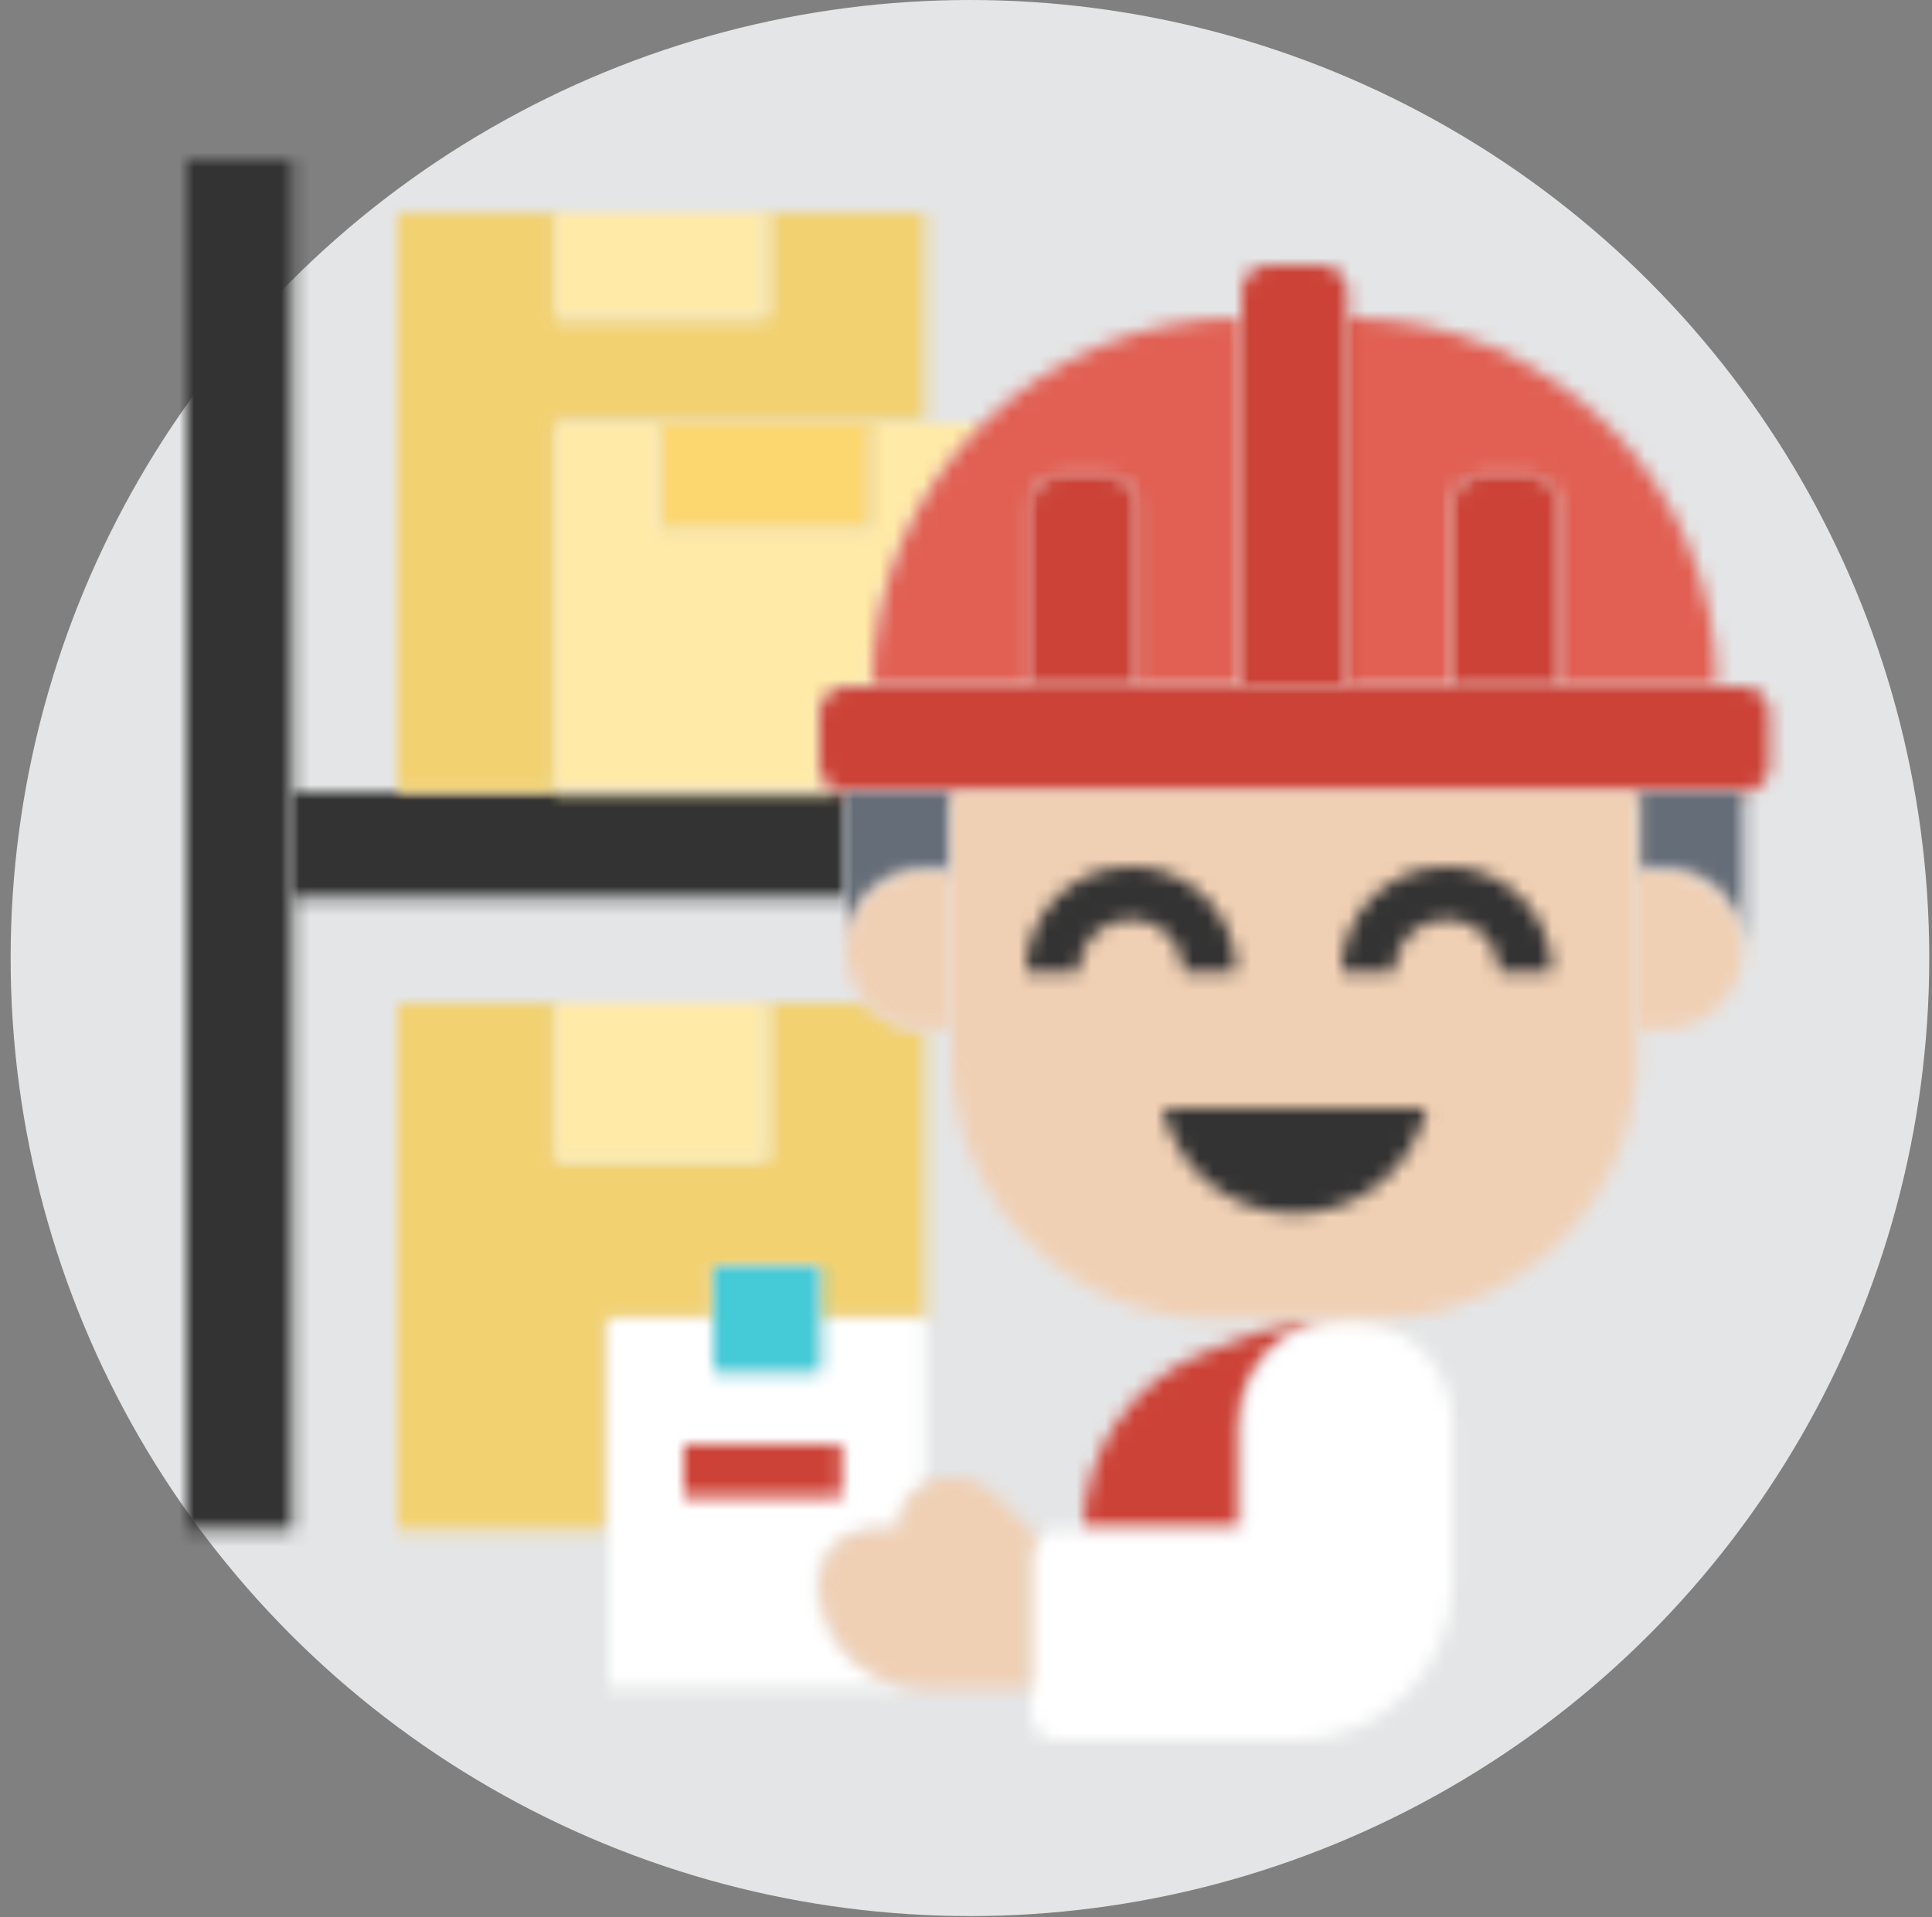
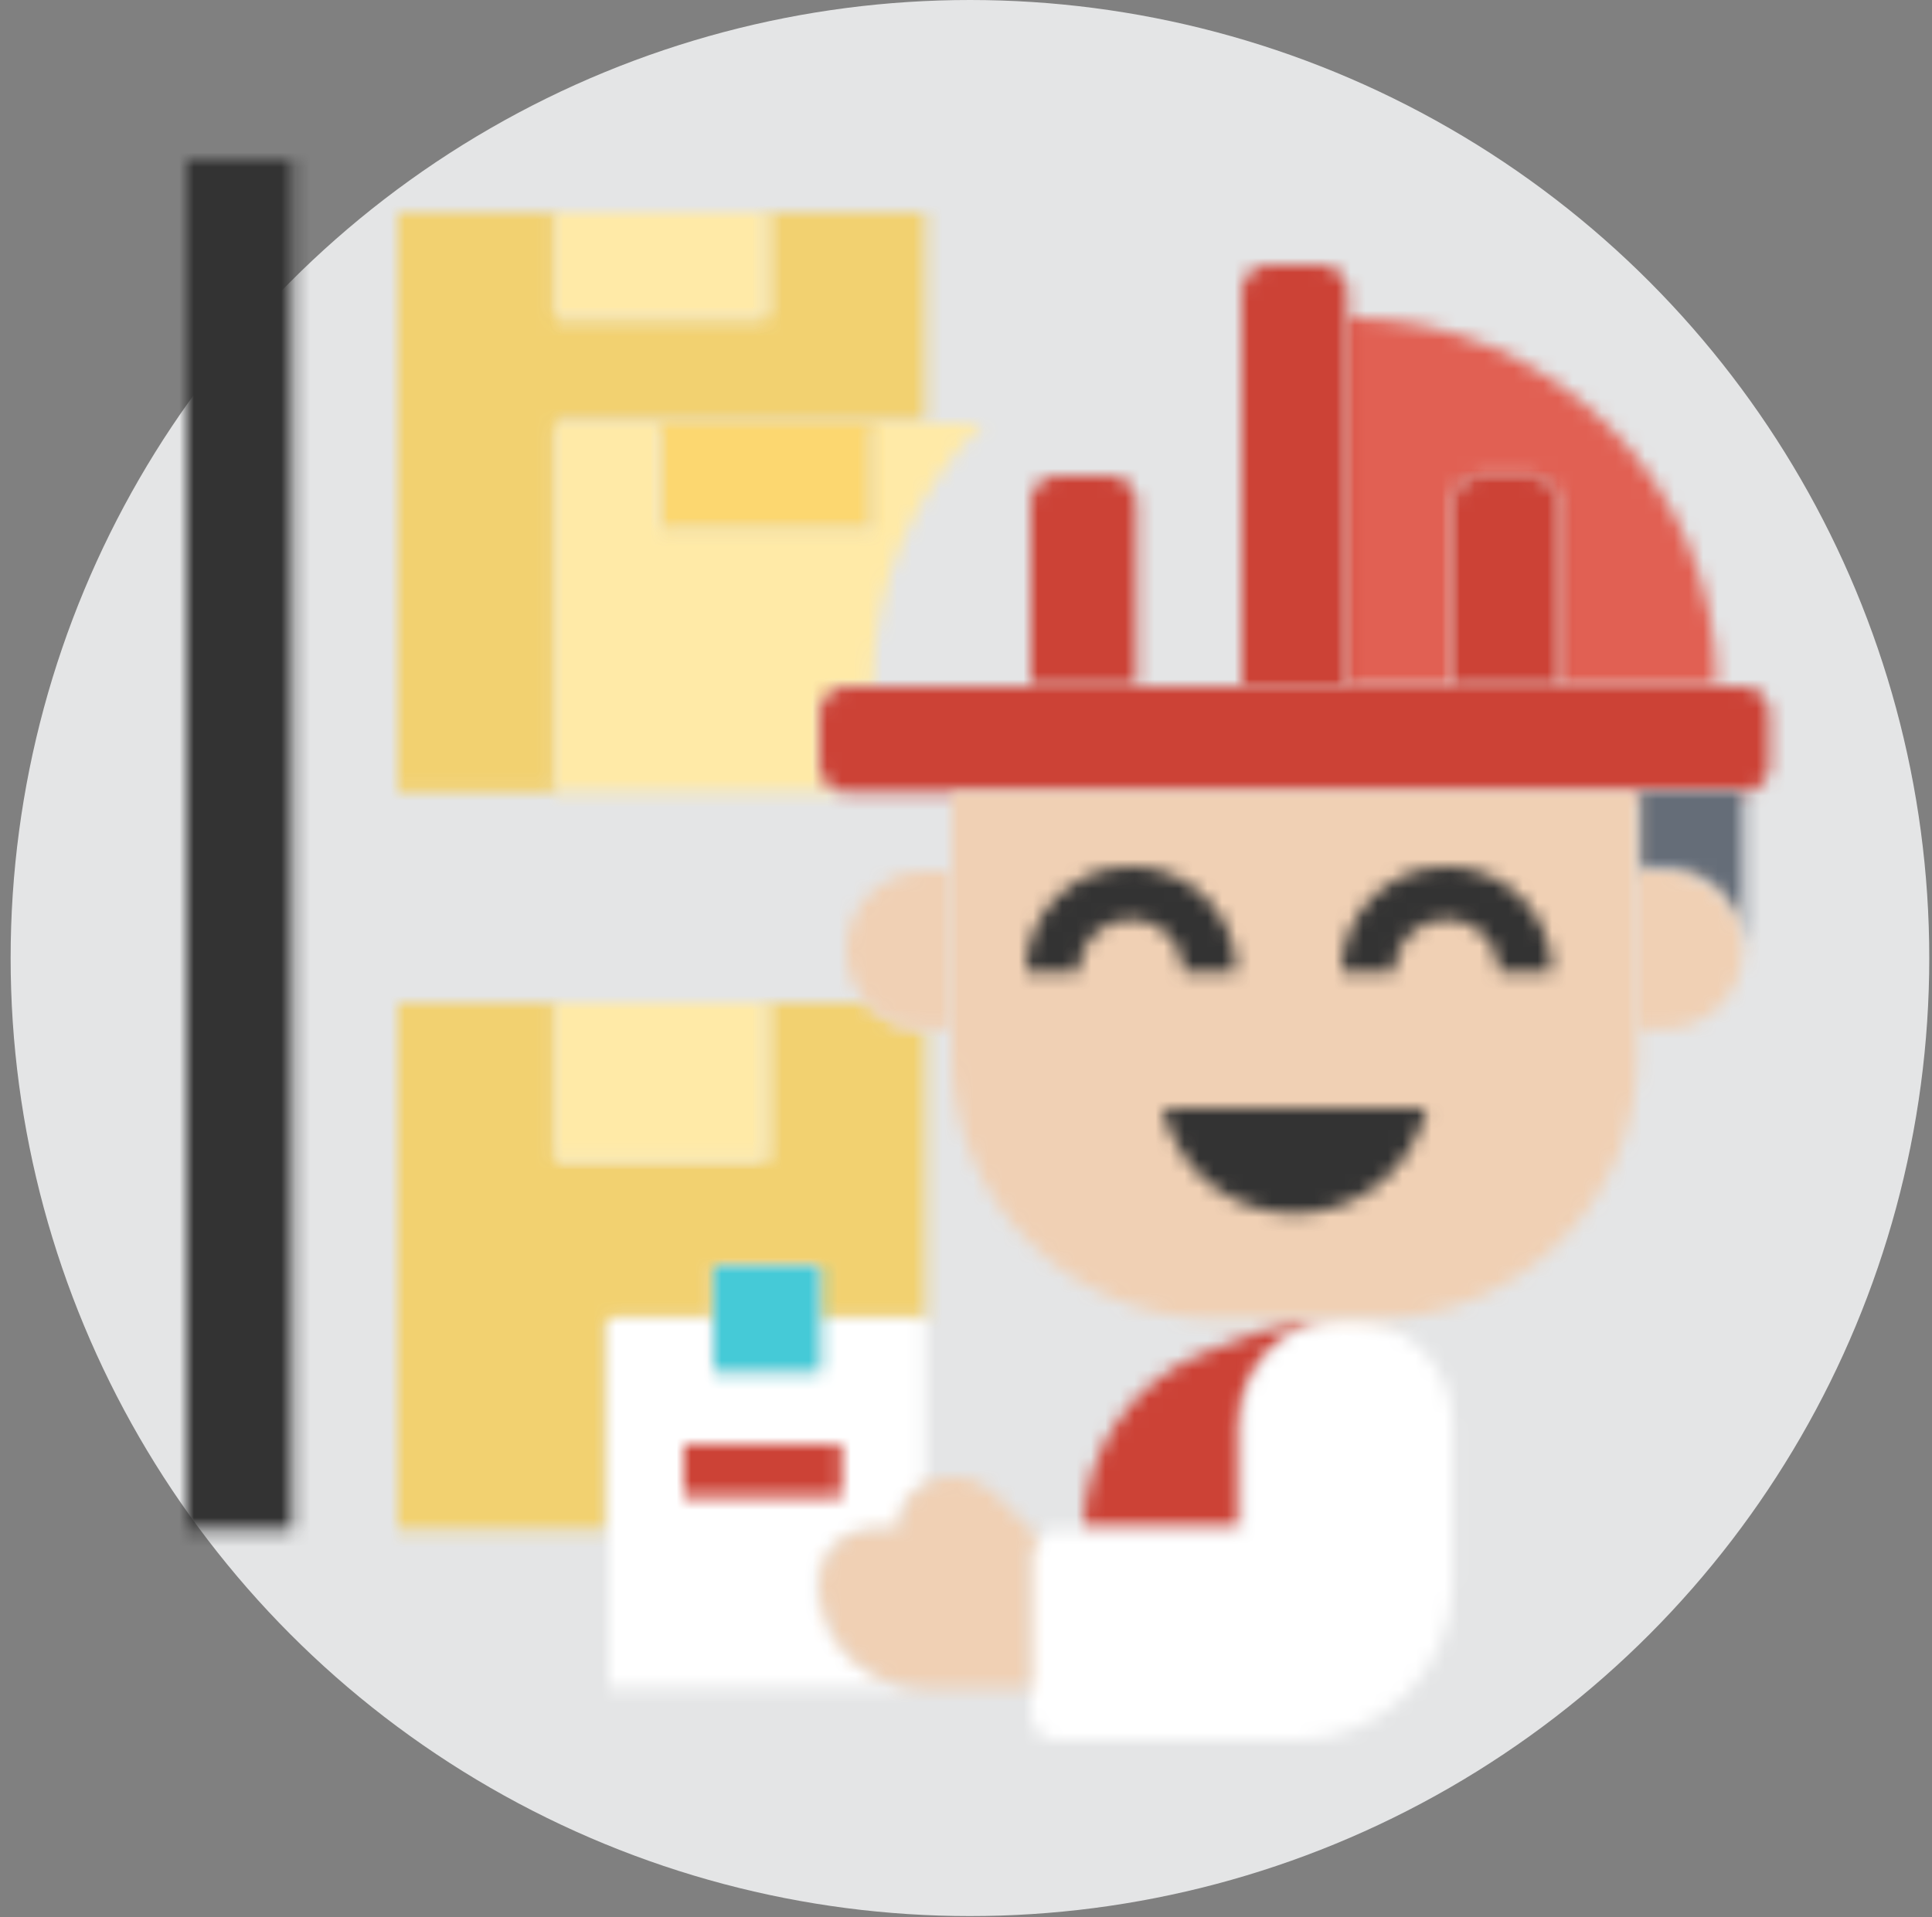
<svg xmlns="http://www.w3.org/2000/svg" xmlns:xlink="http://www.w3.org/1999/xlink" width="133px" height="132px" viewBox="0 0 133 132" version="1.1">
  <rect x="0" y="0" width="133" height="132" fill="#808080" stroke="none" />
  <title>Pedidos_icon</title>
  <defs>
    <polygon id="path-1" points="0 0 7.264 0 7.264 94.33 0 94.33" />
-     <polygon id="path-3" points="0 0 38.138 0 38.138 7.256 0 7.256" />
    <path d="M10.897,0 L10.897,10.884 L25.425,10.884 L25.425,0 L32.272,0 C33.253,1.125 34.706,1.814 36.322,1.814 L36.322,21.769 L29.058,21.769 L29.058,18.14 L21.793,18.14 L21.793,21.769 L14.529,21.769 L14.529,36.281 L0,36.281 L0,0 L10.897,0 Z" id="path-5" />
    <polygon id="path-7" points="10.897 0 10.897 7.256 25.425 7.256 25.425 0 36.322 0 36.322 14.512 10.897 14.512 10.897 39.909 0 39.909 0 0" />
    <path d="M7.264,0 L7.264,7.256 L21.793,7.256 L21.793,0 L29.421,0 C24.717,4.624 21.793,11.049 21.793,18.14 L19.977,18.14 C18.978,18.14 18.161,18.958 18.161,19.954 L18.161,23.583 C18.161,24.579 18.978,25.397 19.977,25.397 L0,25.397 L0,0 L7.264,0 Z" id="path-9" />
    <polygon id="path-11" points="0 0 14.529 0 14.529 7.256 0 7.256" />
    <polygon id="path-13" points="0 0 14.529 0 14.529 7.256 0 7.256" />
    <polygon id="path-15" points="0 0 14.529 0 14.529 10.884 0 10.884" />
    <path d="M0,0 C14.039,0 25.425,11.376 25.425,25.397 L14.529,25.397 L14.529,12.698 C14.529,11.702 13.712,10.884 12.713,10.884 L9.081,10.884 C8.082,10.884 7.264,11.702 7.264,12.698 L7.264,25.397 L0,25.397 L0,0 Z" id="path-17" />
-     <path d="M25.425,0 L25.425,25.397 L18.161,25.397 L18.161,12.698 C18.161,11.702 17.344,10.884 16.345,10.884 L12.713,10.884 C11.714,10.884 10.897,11.702 10.897,12.698 L10.897,25.397 L0,25.397 C0,18.305 2.924,11.88 7.628,7.256 C12.222,2.777 18.506,0 25.425,0 Z" id="path-19" />
    <path d="M5.448,0 C6.447,0 7.264,0.818 7.264,1.814 L7.264,14.512 L0,14.512 L0,1.814 C0,0.818 0.817,0 1.816,0 L5.448,0 Z" id="path-21" />
    <path d="M5.448,0 C6.447,0 7.264,0.818 7.264,1.814 L7.264,29.025 L0,29.025 L0,1.814 C0,0.818 0.817,0 1.816,0 L5.448,0 Z" id="path-23" />
    <path d="M5.448,0 C6.447,0 7.264,0.818 7.264,1.814 L7.264,14.512 L0,14.512 L0,1.814 C0,0.818 0.817,0 1.816,0 L5.448,0 Z" id="path-25" />
    <path d="M63.564,0 C64.563,0 65.38,0.818 65.38,1.814 L65.38,5.442 C65.38,6.438 64.563,7.256 63.564,7.256 L1.816,7.256 C0.817,7.256 0,6.438 0,5.442 L0,1.814 C0,0.818 0.817,0 1.816,0 L63.564,0 Z" id="path-27" />
    <path d="M7.264,0 L7.264,10.884 C7.264,7.873 4.831,5.442 1.816,5.442 L0,5.442 L0,0 L7.264,0 Z" id="path-29" />
-     <path d="M7.264,0 L7.264,5.442 L5.448,5.442 C3.941,5.442 2.579,6.059 1.598,7.038 C0.617,8.018 0,9.377 0,10.884 L0,0 L7.264,0 Z" id="path-31" />
    <path d="M18.161,0 C16.163,0 14.347,0.818 13.021,2.121 C11.714,3.447 10.897,5.261 10.897,7.256 L10.897,14.512 L0,14.512 C0,9.05 3.396,4.172 8.499,2.249 L12.295,0.834 C13.784,0.29 15.328,0 16.908,0 L18.161,0 Z" id="path-33" />
    <path d="M21.793,0 C25.807,0 29.058,3.245 29.058,7.256 L29.058,18.14 C29.058,24.143 24.172,29.025 18.161,29.025 L1.816,29.025 C0.817,29.025 0,28.207 0,27.211 L0,16.326 C0,15.818 0.2,15.383 0.527,15.037 C0.872,14.71 1.308,14.512 1.816,14.512 L14.529,14.512 L14.529,7.256 C14.529,5.261 15.346,3.447 16.654,2.121 C17.979,0.818 19.796,0 21.793,0 Z" id="path-35" />
    <path d="M7.264,0 L7.264,3.628 L14.529,3.628 L14.529,0 L21.793,0 L21.793,11.376 C20.704,12.009 19.977,13.17 19.977,14.512 L18.161,14.512 C16.163,14.512 14.529,16.145 14.529,18.14 C14.529,20.136 15.346,21.95 16.654,23.276 C17.979,24.579 19.796,25.397 21.793,25.397 L0,25.397 L0,0 L7.264,0 Z" id="path-37" />
    <path d="M1.816,0 C4.831,0 7.264,2.431 7.264,5.442 C7.264,6.949 6.647,8.308 5.666,9.288 C4.686,10.267 3.323,10.884 1.816,10.884 L0,10.884 L0,0 L1.816,0 Z" id="path-39" />
    <path d="M47.219,0 L47.219,18.14 C47.219,28.154 39.083,36.281 29.058,36.281 L18.161,36.281 C8.136,36.281 0,28.154 0,18.14 L0,0 L47.219,0 Z" id="path-41" />
    <path d="M7.264,0 L7.264,10.884 L5.448,10.884 C3.832,10.884 2.379,10.195 1.398,9.07 C0.527,8.107 0,6.841 0,5.442 C0,3.935 0.617,2.576 1.598,1.596 C2.579,0.617 3.941,0 5.448,0 L7.264,0 Z" id="path-43" />
    <path d="M18.161,0 L18.107,0.218 C17.071,4.354 13.348,7.256 9.081,7.256 C4.813,7.256 1.09,4.354 0.054,0.218 L0,0 L18.161,0 Z" id="path-45" />
    <path d="M9.389,0 C10.352,0 11.278,0.383 11.968,1.072 L15.056,4.153 C14.729,4.499 14.529,4.934 14.529,5.442 L14.529,14.512 L7.264,14.512 C5.267,14.512 3.451,13.694 2.125,12.392 C0.817,11.066 0,9.252 0,7.256 C0,5.261 1.634,3.628 3.632,3.628 L5.448,3.628 C5.448,2.286 6.175,1.125 7.264,0.491 C7.791,0.181 8.427,0 9.081,0 L9.389,0 Z" id="path-47" />
    <polygon id="path-49" points="0 0 7.264 0 7.264 7.256 0 7.256" />
    <path d="M7.243,0 C11.238,0 14.486,3.245 14.486,7.233 L14.486,7.233 L10.865,7.233 C10.865,5.241 9.24,3.618 7.243,3.618 C5.246,3.618 3.622,5.241 3.622,7.233 L3.622,7.233 L0,7.233 C0,3.245 3.249,0 7.243,0 Z" id="path-51" />
    <path d="M7.243,0 C11.238,0 14.486,3.245 14.486,7.233 L14.486,7.233 L10.865,7.233 C10.865,5.241 9.24,3.618 7.243,3.618 C5.246,3.618 3.622,5.241 3.622,7.233 L3.622,7.233 L0,7.233 C0,3.245 3.249,0 7.243,0 Z" id="path-53" />
    <polygon id="path-55" points="0 0 10.865 0 10.865 3.617 0 3.617" />
  </defs>
  <g id="Landings" stroke="none" stroke-width="1" fill="none" fill-rule="evenodd">
    <g id="T1envios-desktop-V2.2" transform="translate(-1022, -530)">
      <g id="Group-16-Copy" transform="translate(925, 530)">
        <g id="Pedidos_icon" transform="translate(97.732, 0)">
          <ellipse id="Oval-Copy-3" fill="#E4E5E6" cx="66.04" cy="65.963" rx="66.04" ry="65.963" />
          <g id="Group-5" transform="translate(12.107, 10.994)">
            <g id="Group-337">
              <mask id="mask-2" fill="white">
                <use xlink:href="#path-1" />
              </mask>
              <g id="Clip-336" />
              <polygon id="Fill-335" fill="#333333" mask="url(#mask-2)" points="-3.302 -3.298 10.566 -3.298 10.566 97.628 -3.302 97.628" />
            </g>
            <g id="Group-340" transform="translate(7.264, 43.537)">
              <mask id="mask-4" fill="white">
                <use xlink:href="#path-3" />
              </mask>
              <g id="Clip-339" />
              <polygon id="Fill-338" fill="#333333" mask="url(#mask-4)" points="-3.302 -3.298 41.44 -3.298 41.44 10.554 -3.302 10.554" />
            </g>
            <g id="Group-343" transform="translate(14.529, 58.049)">
              <mask id="mask-6" fill="white">
                <use xlink:href="#path-5" />
              </mask>
              <g id="Clip-342" />
              <polygon id="Fill-341" fill="#F2D170" mask="url(#mask-6)" points="-3.302 -3.298 39.624 -3.298 39.624 39.579 -3.302 39.579" />
            </g>
            <g id="Group-346" transform="translate(14.529, 3.628)">
              <mask id="mask-8" fill="white">
                <use xlink:href="#path-7" />
              </mask>
              <g id="Clip-345" />
              <polygon id="Fill-344" fill="#F2D170" mask="url(#mask-8)" points="-3.302 -3.298 39.624 -3.298 39.624 43.207 -3.302 43.207" />
            </g>
            <g id="Group-349" transform="translate(25.425, 18.14)">
              <mask id="mask-10" fill="white">
                <use xlink:href="#path-9" />
              </mask>
              <g id="Clip-348" />
              <polygon id="Fill-347" fill="#FFEAA7" mask="url(#mask-10)" points="-3.302 -3.298 32.723 -3.298 32.723 28.695 -3.302 28.695" />
            </g>
            <g id="Group-352" transform="translate(25.425, 3.628)">
              <mask id="mask-12" fill="white">
                <use xlink:href="#path-11" />
              </mask>
              <g id="Clip-351" />
              <polygon id="Fill-350" fill="#FFEAA7" mask="url(#mask-12)" points="-3.302 -3.298 17.831 -3.298 17.831 10.554 -3.302 10.554" />
            </g>
            <g id="Group-355" transform="translate(32.69, 18.14)">
              <mask id="mask-14" fill="white">
                <use xlink:href="#path-13" />
              </mask>
              <g id="Clip-354" />
              <polygon id="Fill-353" fill="#FCD770" mask="url(#mask-14)" points="-3.302 -3.298 17.831 -3.298 17.831 10.554 -3.302 10.554" />
            </g>
            <g id="Group-358" transform="translate(25.425, 58.049)">
              <mask id="mask-16" fill="white">
                <use xlink:href="#path-15" />
              </mask>
              <g id="Clip-357" />
              <polygon id="Fill-356" fill="#FFEAA7" mask="url(#mask-16)" points="-3.302 -3.298 17.831 -3.298 17.831 14.183 -3.302 14.183" />
            </g>
            <g id="Group-361" transform="translate(79.909, 10.884)">
              <mask id="mask-18" fill="white">
                <use xlink:href="#path-17" />
              </mask>
              <g id="Clip-360" />
              <polygon id="Fill-359" fill="#E16053" mask="url(#mask-18)" points="-3.302 -3.298 28.728 -3.298 28.728 28.695 -3.302 28.695" />
            </g>
            <g id="Group-364" transform="translate(47.219, 10.884)">
              <mask id="mask-20" fill="white">
                <use xlink:href="#path-19" />
              </mask>
              <g id="Clip-363" />
              <polygon id="Fill-362" fill="#E16053" mask="url(#mask-20)" points="-3.302 -3.298 28.728 -3.298 28.728 28.695 -3.302 28.695" />
            </g>
            <g id="Group-367" transform="translate(87.173, 21.769)">
              <mask id="mask-22" fill="white">
                <use xlink:href="#path-21" />
              </mask>
              <g id="Clip-366" />
              <polygon id="Fill-365" fill="#CC4236" mask="url(#mask-22)" points="-3.302 -3.298 10.566 -3.298 10.566 17.811 -3.302 17.811" />
            </g>
            <g id="Group-370" transform="translate(72.644, 7.256)">
              <mask id="mask-24" fill="white">
                <use xlink:href="#path-23" />
              </mask>
              <g id="Clip-369" />
              <polygon id="Fill-368" fill="#CC4236" mask="url(#mask-24)" points="-3.302 -3.298 10.566 -3.298 10.566 32.323 -3.302 32.323" />
            </g>
            <g id="Group-373" transform="translate(58.115, 21.769)">
              <mask id="mask-26" fill="white">
                <use xlink:href="#path-25" />
              </mask>
              <g id="Clip-372" />
              <polygon id="Fill-371" fill="#CC4236" mask="url(#mask-26)" points="-3.302 -3.298 10.566 -3.298 10.566 17.811 -3.302 17.811" />
            </g>
            <g id="Group-376" transform="translate(43.587, 36.281)">
              <mask id="mask-28" fill="white">
                <use xlink:href="#path-27" />
              </mask>
              <g id="Clip-375" />
              <polygon id="Fill-374" fill="#CC4236" mask="url(#mask-28)" points="-3.302 -3.298 68.682 -3.298 68.682 10.554 -3.302 10.554" />
            </g>
            <g id="Group-379" transform="translate(99.886, 43.537)">
              <mask id="mask-30" fill="white">
                <use xlink:href="#path-29" />
              </mask>
              <g id="Clip-378" />
              <polygon id="Fill-377" fill="#656D78" mask="url(#mask-30)" points="-3.302 -3.298 10.566 -3.298 10.566 14.183 -3.302 14.183" />
            </g>
            <g id="Group-382" transform="translate(45.403, 43.537)">
              <mask id="mask-32" fill="white">
                <use xlink:href="#path-31" />
              </mask>
              <g id="Clip-381" />
              <polygon id="Fill-380" fill="#656D78" mask="url(#mask-32)" points="-3.302 -3.298 10.566 -3.298 10.566 14.183 -3.302 14.183" />
            </g>
            <g id="Group-385" transform="translate(61.748, 79.818)">
              <mask id="mask-34" fill="white">
                <use xlink:href="#path-33" />
              </mask>
              <g id="Clip-384" />
              <polygon id="Fill-383" fill="#CC4236" mask="url(#mask-34)" points="-3.302 -3.298 21.463 -3.298 21.463 17.811 -3.302 17.811" />
            </g>
            <g id="Group-388" transform="translate(58.115, 79.818)">
              <mask id="mask-36" fill="white">
                <use xlink:href="#path-35" />
              </mask>
              <g id="Clip-387" />
              <polygon id="Fill-386" fill="#FFFFFF" mask="url(#mask-36)" points="-3.302 -3.298 32.36 -3.298 32.36 32.323 -3.302 32.323" />
            </g>
            <g id="Group-391" transform="translate(29.058, 79.818)">
              <mask id="mask-38" fill="white">
                <use xlink:href="#path-37" />
              </mask>
              <g id="Clip-390" />
              <polygon id="Fill-389" fill="#FFFFFF" mask="url(#mask-38)" points="-3.302 -3.298 25.095 -3.298 25.095 28.695 -3.302 28.695" />
            </g>
            <g id="Group-394" transform="translate(99.886, 48.979)">
              <mask id="mask-40" fill="white">
                <use xlink:href="#path-39" />
              </mask>
              <g id="Clip-393" />
              <polygon id="Fill-392" fill="#F0D0B4" mask="url(#mask-40)" points="-3.302 -3.298 10.566 -3.298 10.566 14.183 -3.302 14.183" />
            </g>
            <g id="Group-397" transform="translate(52.667, 43.537)">
              <mask id="mask-42" fill="white">
                <use xlink:href="#path-41" />
              </mask>
              <g id="Clip-396" />
              <polygon id="Fill-395" fill="#F0D0B4" mask="url(#mask-42)" points="-3.302 -3.298 50.521 -3.298 50.521 39.579 -3.302 39.579" />
            </g>
            <g id="Group-400" transform="translate(45.403, 48.979)">
              <mask id="mask-44" fill="white">
                <use xlink:href="#path-43" />
              </mask>
              <g id="Clip-399" />
              <polygon id="Fill-398" fill="#F0D0B4" mask="url(#mask-44)" points="-3.302 -3.298 10.566 -3.298 10.566 14.183 -3.302 14.183" />
            </g>
            <g id="Group-403" transform="translate(67.196, 65.306)">
              <mask id="mask-46" fill="white">
                <use xlink:href="#path-45" />
              </mask>
              <g id="Clip-402" />
              <polygon id="Fill-401" fill="#333333" mask="url(#mask-46)" points="-3.302 -3.298 21.463 -3.298 21.463 10.554 -3.302 10.554" />
            </g>
            <g id="Group-406" transform="translate(43.587, 90.702)">
              <mask id="mask-48" fill="white">
                <use xlink:href="#path-47" />
              </mask>
              <g id="Clip-405" />
              <polygon id="Fill-404" fill="#F0D0B4" mask="url(#mask-48)" points="-3.302 -3.298 18.358 -3.298 18.358 17.811 -3.302 17.811" />
            </g>
            <g id="Group-409" transform="translate(36.322, 76.19)">
              <mask id="mask-50" fill="white">
                <use xlink:href="#path-49" />
              </mask>
              <g id="Clip-408" />
              <polygon id="Fill-407" fill="#45CAD7" mask="url(#mask-50)" points="-3.302 -3.298 10.566 -3.298 10.566 10.554 -3.302 10.554" />
            </g>
            <g id="Group-412" transform="translate(79.504, 48.666)">
              <mask id="mask-52" fill="white">
                <use xlink:href="#path-51" />
              </mask>
              <g id="Clip-411" />
              <polygon id="Fill-410" fill="#333333" mask="url(#mask-52)" points="-3.302 -3.298 17.788 -3.298 17.788 10.531 -3.302 10.531" />
            </g>
            <g id="Group-415" transform="translate(57.775, 48.666)">
              <mask id="mask-54" fill="white">
                <use xlink:href="#path-53" />
              </mask>
              <g id="Clip-414" />
              <polygon id="Fill-413" fill="#333333" mask="url(#mask-54)" points="-3.302 -3.298 17.788 -3.298 17.788 10.531 -3.302 10.531" />
            </g>
            <g id="Group-418" transform="translate(34.234, 88.457)">
              <mask id="mask-56" fill="white">
                <use xlink:href="#path-55" />
              </mask>
              <g id="Clip-417" />
              <polygon id="Fill-416" fill="#CC4236" mask="url(#mask-56)" points="-3.302 -3.299 14.167 -3.299 14.167 6.916 -3.302 6.916" />
            </g>
          </g>
        </g>
      </g>
    </g>
  </g>
</svg>